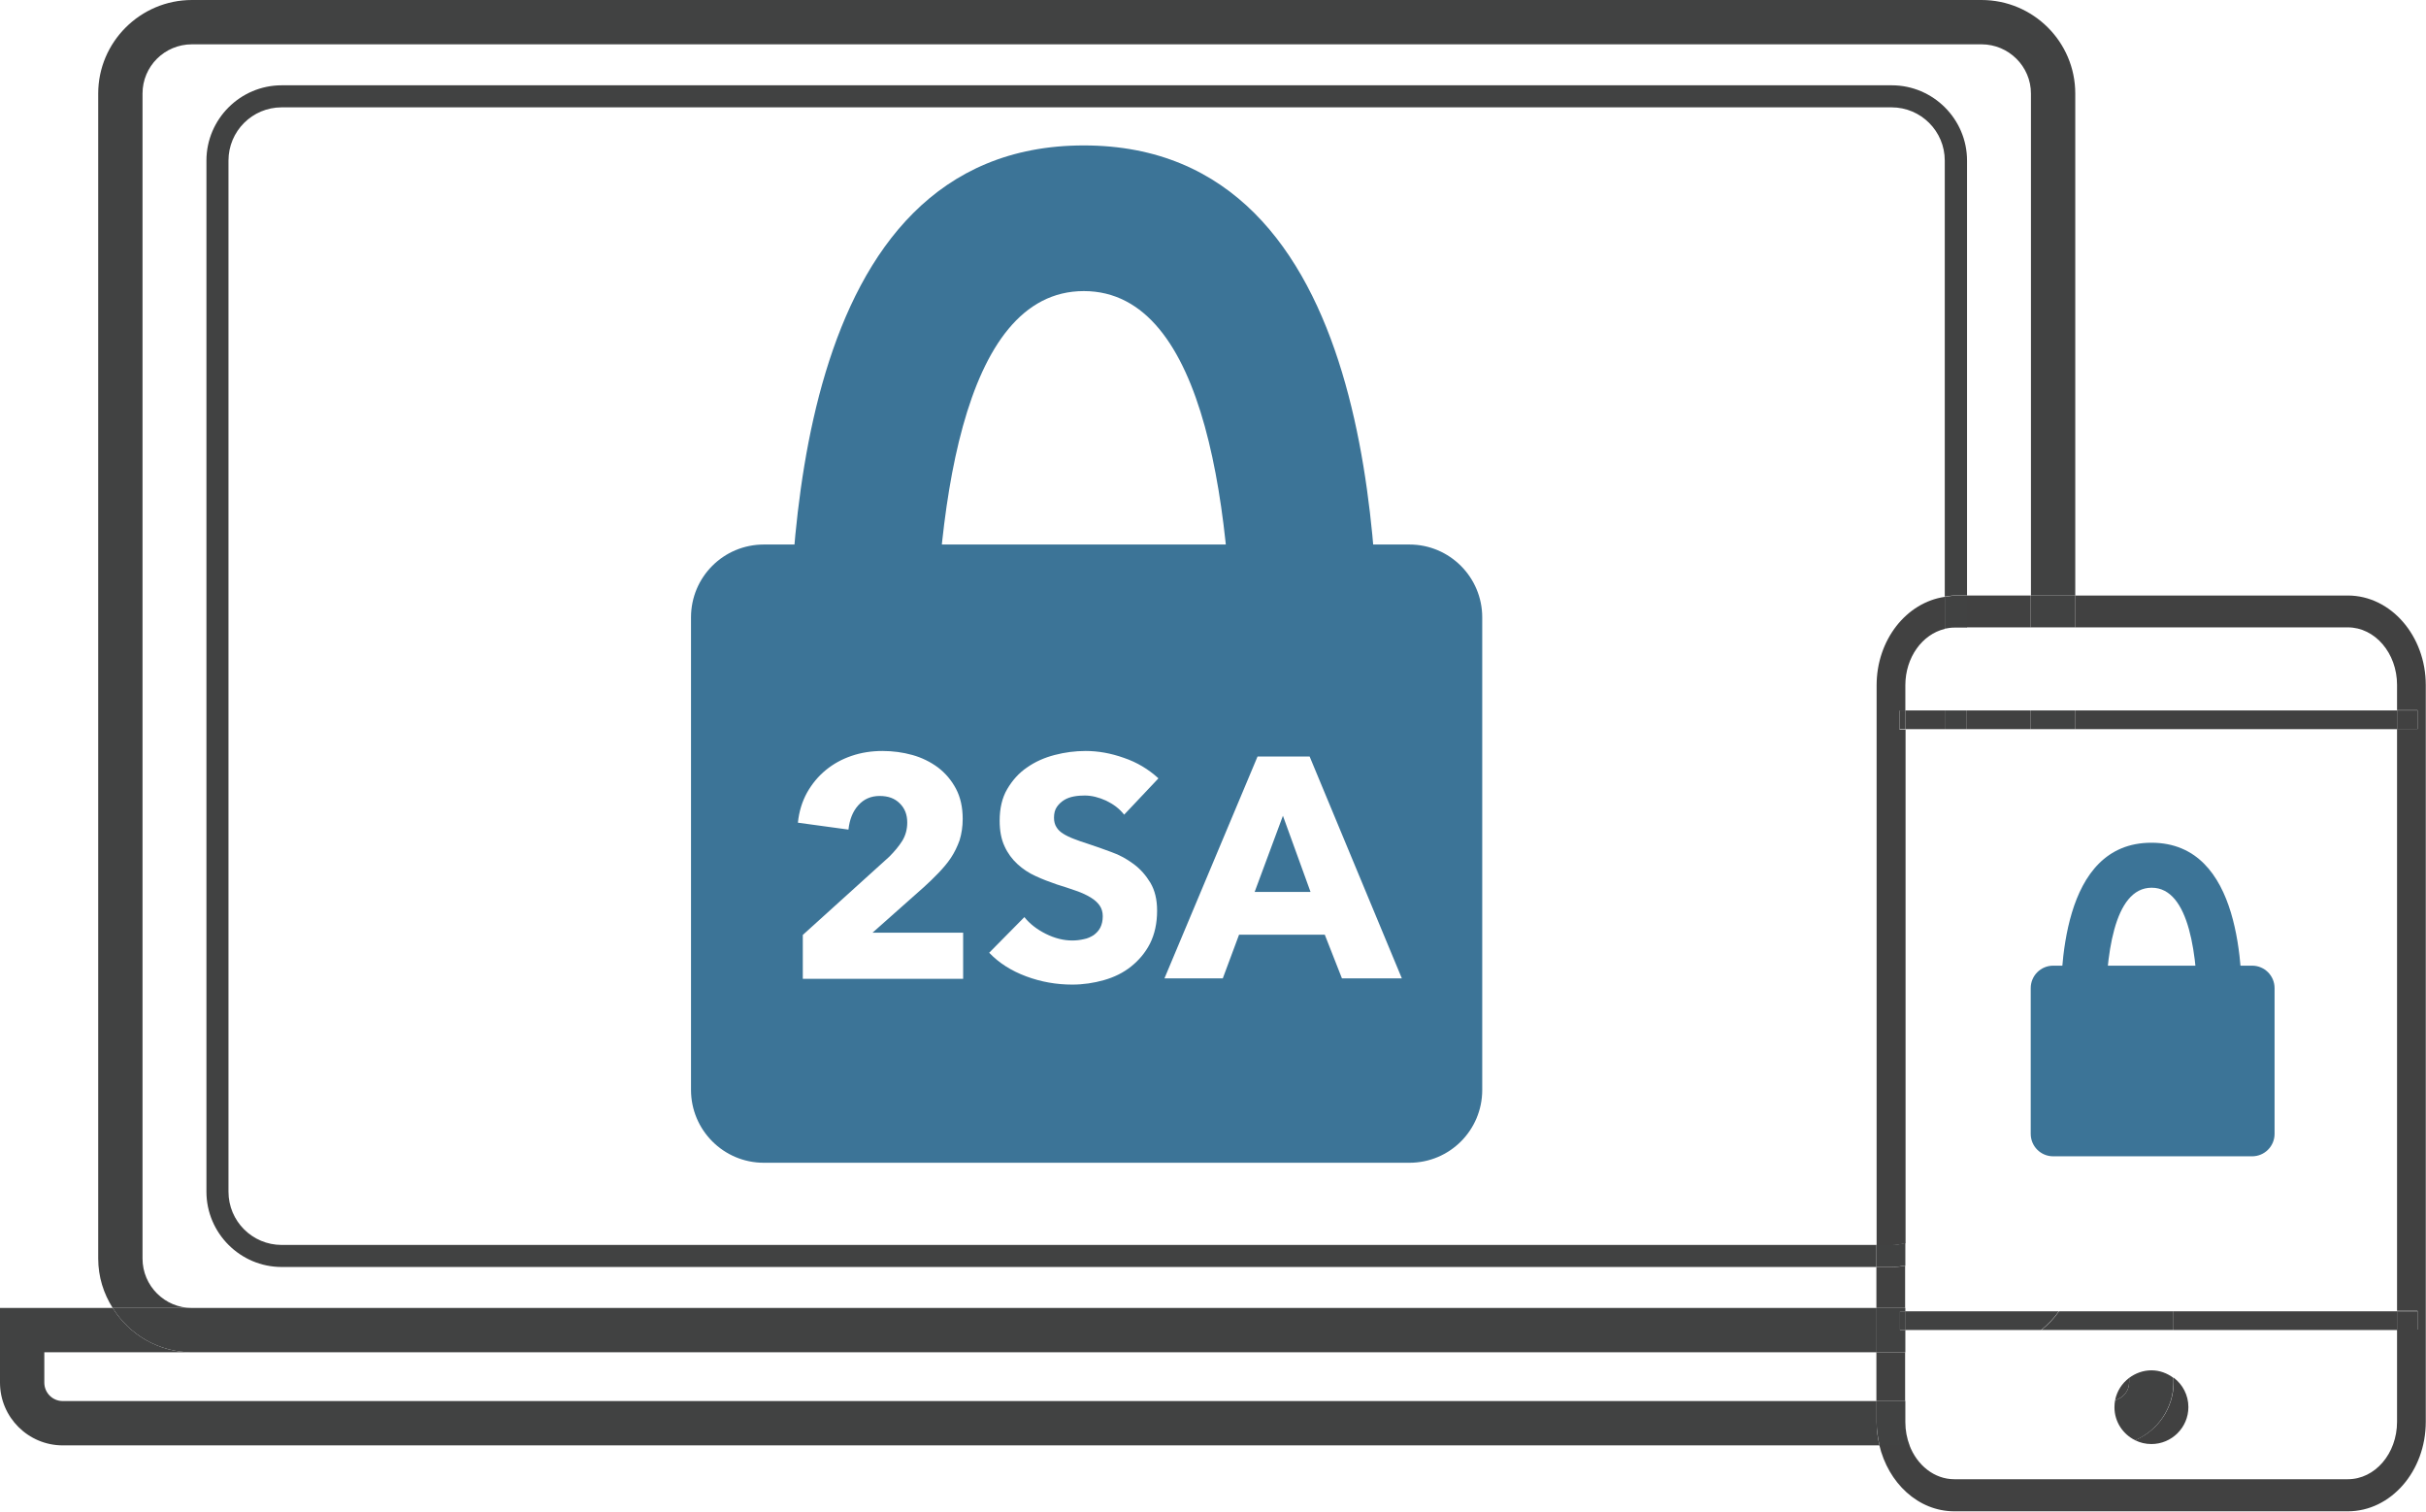
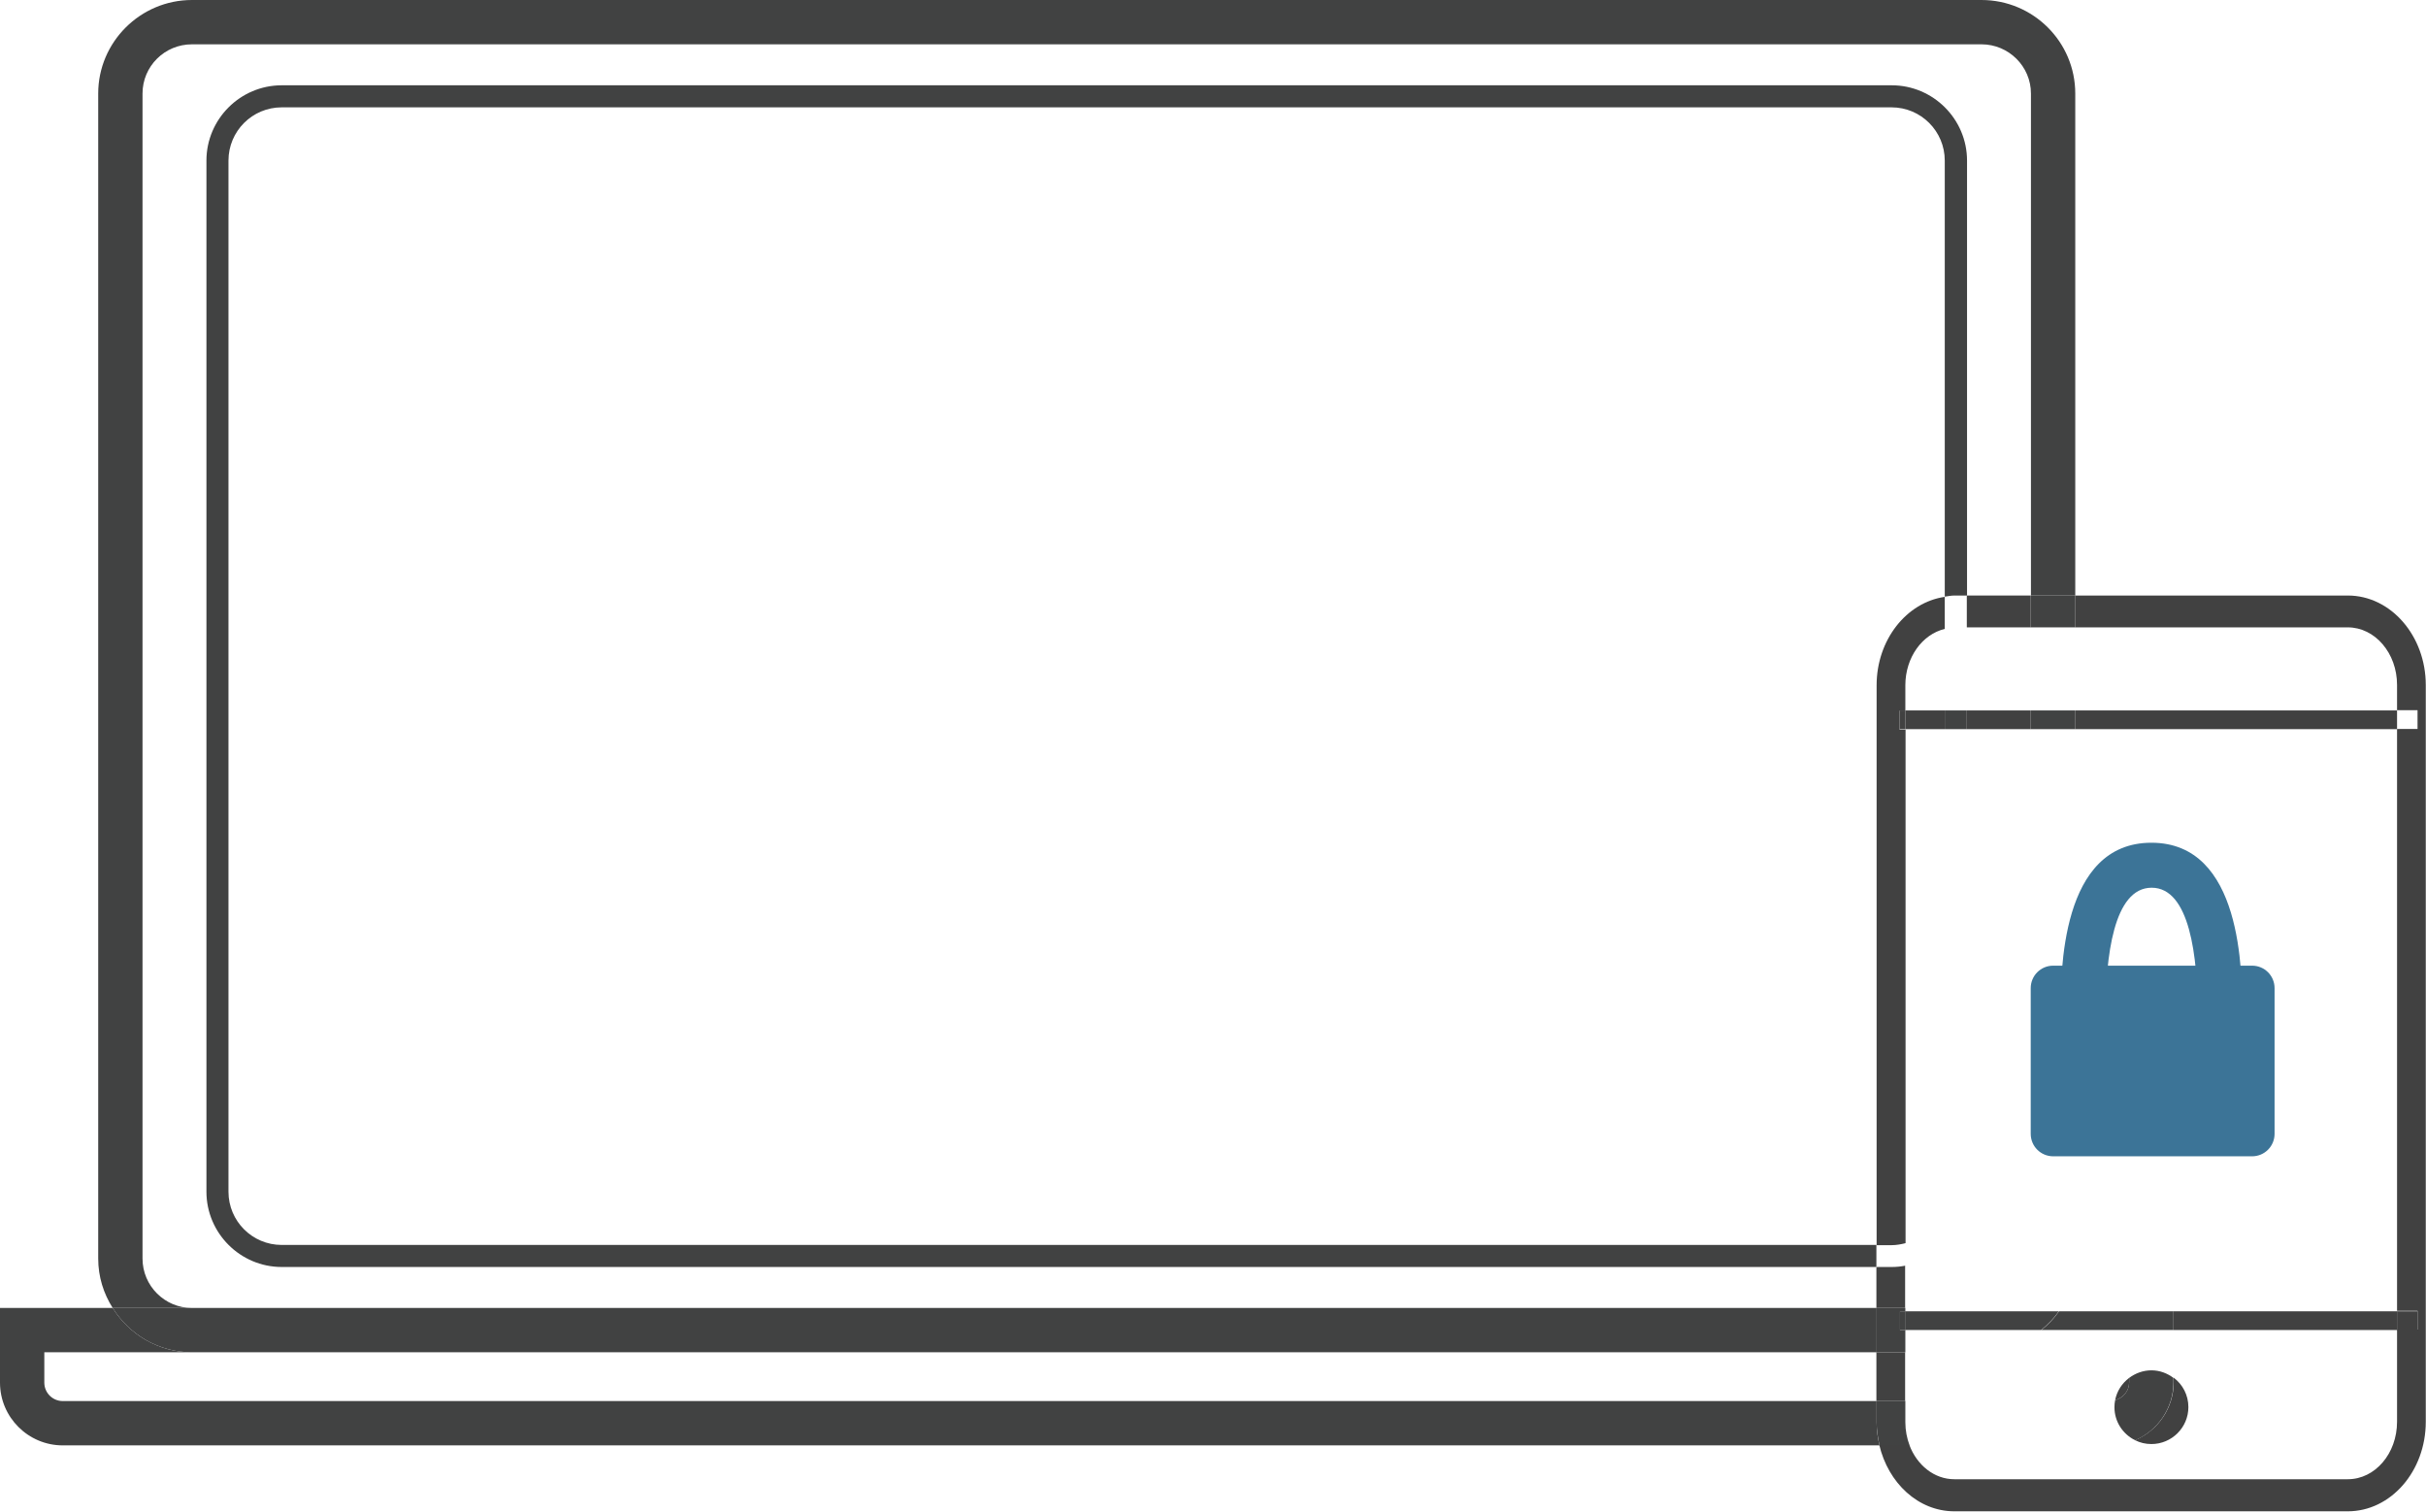
<svg xmlns="http://www.w3.org/2000/svg" id="Layer_1" viewBox="0 0 108.94 67.88">
  <defs>
    <style>.cls-1{fill:none;}.cls-1,.cls-2,.cls-3,.cls-4{stroke-width:0px;}.cls-2{fill:#3c7497;}.cls-3{fill:#414141;}.cls-4{fill:#414242;}</style>
  </defs>
-   <path class="cls-2" d="M61.92,31.54h-6.54c0-8.42-1.17-18.47-6.71-18.47s-6.71,10.04-6.71,18.47h-6.54c0-6.19,0-25.01,13.25-25.01s13.25,18.83,13.25,25.01Z" />
-   <path class="cls-2" d="M66.56,48.94c0,1.81-1.46,3.27-3.27,3.27h-28.99c-1.81,0-3.27-1.47-3.27-3.27v-21.22c0-1.81,1.46-3.27,3.27-3.27h28.99c1.81,0,3.27,1.47,3.27,3.27v21.22ZM43.25,43.93v-2.05h-4.07l2.31-2.05c.23-.21.44-.41.65-.63s.4-.44.56-.68.29-.51.39-.79c.09-.29.14-.61.14-.96,0-.52-.1-.97-.3-1.35-.2-.38-.47-.7-.81-.96-.34-.25-.72-.44-1.15-.56-.43-.12-.88-.18-1.34-.18-.49,0-.95.07-1.39.22s-.82.36-1.16.64c-.34.28-.62.62-.84,1.01-.22.4-.36.85-.41,1.35l2.27.31c.05-.45.19-.81.44-1.09s.57-.42.96-.42.68.11.9.33c.23.22.34.51.34.86,0,.3-.07.57-.22.82-.15.24-.35.48-.59.72l-3.88,3.51v1.97h7.2ZM52.01,34.94c-.44-.4-.95-.71-1.54-.91-.59-.21-1.16-.31-1.72-.31-.47,0-.93.06-1.39.18-.46.12-.87.3-1.24.56-.37.25-.66.58-.89.97-.23.39-.34.87-.34,1.42,0,.45.07.83.22,1.15.14.31.34.58.58.8.24.22.51.4.82.54.3.14.62.26.94.37.33.1.62.2.88.29.26.09.47.19.65.3s.31.23.4.36c.09.13.14.29.14.48,0,.2-.04.37-.11.51s-.18.25-.3.34c-.13.08-.27.15-.44.18-.17.04-.34.06-.52.06-.39,0-.79-.1-1.19-.3-.4-.2-.72-.45-.96-.75l-1.58,1.6c.44.46.99.81,1.66,1.06.67.25,1.36.37,2.07.37.49,0,.96-.07,1.42-.2s.87-.33,1.22-.61.64-.62.85-1.03c.21-.42.32-.91.32-1.48,0-.5-.1-.91-.3-1.25-.2-.33-.44-.61-.75-.84s-.63-.41-1-.54c-.37-.14-.72-.26-1.05-.37-.23-.07-.45-.15-.63-.22-.19-.07-.35-.15-.48-.23s-.24-.18-.31-.3c-.07-.11-.11-.25-.11-.42,0-.2.04-.36.13-.49s.2-.23.33-.31c.13-.08.28-.13.44-.16.16-.03.33-.04.48-.04.31,0,.63.08.96.23.33.16.6.36.81.63l1.53-1.62ZM62.95,43.93l-4.14-9.96h-2.34l-4.18,9.96h2.62l.73-1.96h3.85l.77,1.96h2.67ZM58.84,40.05h-2.5l1.27-3.42,1.24,3.42Z" />
  <path class="cls-1" d="M12.65,56.89c-1.86,0-3.38-1.52-3.38-3.38V7.21c0-1.86,1.52-3.38,3.38-3.38h72.29c1.86,0,3.38,1.52,3.38,3.38v19.53h2.87V4.2c0-1.22-.99-2.21-2.22-2.21H8.62c-1.22,0-2.22.99-2.22,2.21v52.31c0,1.22.99,2.22,2.22,2.22h75.65v-1.84H12.65Z" />
  <path class="cls-1" d="M87.33,26.79V7.21c0-1.32-1.07-2.39-2.39-2.39H12.65c-1.32,0-2.39,1.07-2.39,2.39v46.3c0,1.32,1.07,2.39,2.39,2.39h71.61v-25.14c0-2.04,1.34-3.72,3.06-3.97Z" />
  <path class="cls-1" d="M8.62,60.72H1.99v1.36c0,.46.37.83.83.83h81.44v-2.19H8.62Z" />
  <path class="cls-3" d="M85.56,56.83c-.2.04-.4.06-.62.06h-.68v1.84h1.29v-1.9Z" />
  <rect class="cls-3" x="88.32" y="26.74" width="2.87" height="1.43" />
  <rect class="cls-3" x="84.26" y="60.72" width="1.29" height="2.19" />
  <path class="cls-3" d="M85.3,32.75v-.84h.26v-1.14c0-1.25.76-2.29,1.77-2.53v-1.44c-1.72.25-3.06,1.93-3.06,3.97v25.14h.68c.21,0,.42-.04.62-.09v-23.06h-.26Z" />
  <path class="cls-3" d="M105.43,26.74h-12.25v1.43h12.25c1.22,0,2.21,1.16,2.21,2.58v1.14h.92v.84h-.92v26.13h.92v.84h-.92v4.14c0,1.43-.99,2.58-2.21,2.58h-17.67c-.9,0-1.68-.63-2.02-1.54h-1.35c.4,1.71,1.75,2.98,3.37,2.98h17.67c1.93,0,3.5-1.8,3.5-4.02V30.76c0-2.21-1.57-4.02-3.5-4.02Z" />
  <path class="cls-3" d="M95.61,62.07v-.2c-.32.24-.55.59-.63,1,.36-.1.63-.41.63-.8Z" />
  <path class="cls-3" d="M95.88,64.67c.22.11.46.17.73.17.91,0,1.66-.74,1.66-1.66,0-.54-.26-1.02-.66-1.32v.2c0,1.17-.71,2.17-1.72,2.6Z" />
  <rect class="cls-3" x="85.56" y="31.9" width="1.77" height=".84" />
  <rect class="cls-3" x="88.32" y="31.9" width="2.87" height=".84" />
  <rect class="cls-3" x="93.18" y="31.9" width="14.46" height=".84" />
-   <rect class="cls-3" x="107.64" y="31.9" width=".92" height=".84" />
  <rect class="cls-3" x="85.3" y="31.9" width=".26" height=".84" />
  <rect class="cls-3" x="97.6" y="58.88" width="10.05" height=".84" />
  <rect class="cls-3" x="107.64" y="58.88" width=".92" height=".84" />
  <path class="cls-4" d="M12.65,55.9c-1.32,0-2.39-1.07-2.39-2.39V7.21c0-1.32,1.07-2.39,2.39-2.39h72.29c1.32,0,2.39,1.07,2.39,2.39v19.58c.15-.02.29-.05.44-.05h.56V7.21c0-1.86-1.52-3.38-3.38-3.38H12.65c-1.86,0-3.38,1.52-3.38,3.38v46.3c0,1.86,1.52,3.38,3.38,3.38h71.61v-.99H12.65Z" />
-   <path class="cls-4" d="M84.94,55.9h-.68v.99h.68c.21,0,.42-.03.62-.06v-1.02c-.2.05-.4.09-.62.09Z" />
-   <path class="cls-4" d="M87.33,26.79v1.44c.14-.03.29-.05.44-.05h.56v-1.43h-.56c-.15,0-.29.03-.44.05Z" />
  <rect class="cls-4" x="87.33" y="31.9" width=".99" height=".84" />
  <path class="cls-4" d="M6.4,56.52V4.2c0-1.22.99-2.21,2.22-2.21h80.36c1.22,0,2.22.99,2.22,2.21v22.54h1.99V4.2c0-2.32-1.89-4.2-4.21-4.2H8.62c-2.32,0-4.21,1.89-4.21,4.2v52.31c0,.82.24,1.57.65,2.22h3.56c-1.22,0-2.22-.99-2.22-2.22Z" />
  <rect class="cls-4" x="91.19" y="26.74" width="1.99" height="1.43" />
  <rect class="cls-4" x="91.19" y="31.9" width="1.99" height=".84" />
  <path class="cls-4" d="M84.26,62.91H2.82c-.46,0-.83-.37-.83-.83v-1.36h6.63c-1.5,0-2.82-.8-3.56-1.99H0v3.35c0,1.56,1.27,2.82,2.82,2.82h81.58c-.08-.33-.13-.68-.13-1.04v-.95Z" />
  <path class="cls-4" d="M85.56,63.86v-.95h-1.29v.95c0,.36.06.71.13,1.04h1.35c-.12-.32-.19-.67-.19-1.04Z" />
  <path class="cls-4" d="M95.61,61.87v.2c0,.39-.27.7-.63.8-.02.1-.03.21-.03.32,0,.65.38,1.21.93,1.48,1.01-.43,1.72-1.44,1.72-2.6v-.2c-.28-.21-.62-.34-.99-.34s-.72.13-1,.34Z" />
  <path class="cls-4" d="M91.67,59.72h5.93v-.84h-5.14c-.22.32-.49.6-.79.84Z" />
  <path class="cls-4" d="M8.62,60.72h75.65v-1.99H5.06c.74,1.19,2.06,1.99,3.56,1.99Z" />
  <polygon class="cls-4" points="85.56 59.72 85.32 59.72 85.32 58.88 85.56 58.88 85.56 58.73 84.26 58.73 84.26 60.72 85.56 60.72 85.56 59.72" />
  <path class="cls-4" d="M92.45,58.88h-6.9v.84h6.11c.3-.25.57-.52.79-.84Z" />
  <rect class="cls-4" x="85.32" y="58.88" width=".24" height=".84" />
  <path class="cls-2" d="M100.71,45.55h-2.02c0-2.6-.36-5.69-2.07-5.69s-2.07,3.1-2.07,5.69h-2.02c0-1.91,0-7.71,4.08-7.71s4.08,5.8,4.08,7.71Z" />
  <path class="cls-2" d="M92.2,43.36h8.93c.56,0,1.01.45,1.01,1.01v6.54c0,.56-.45,1.01-1.01,1.01h-8.93c-.56,0-1.01-.45-1.01-1.01v-6.54c0-.56.45-1.01,1.01-1.01Z" />
</svg>